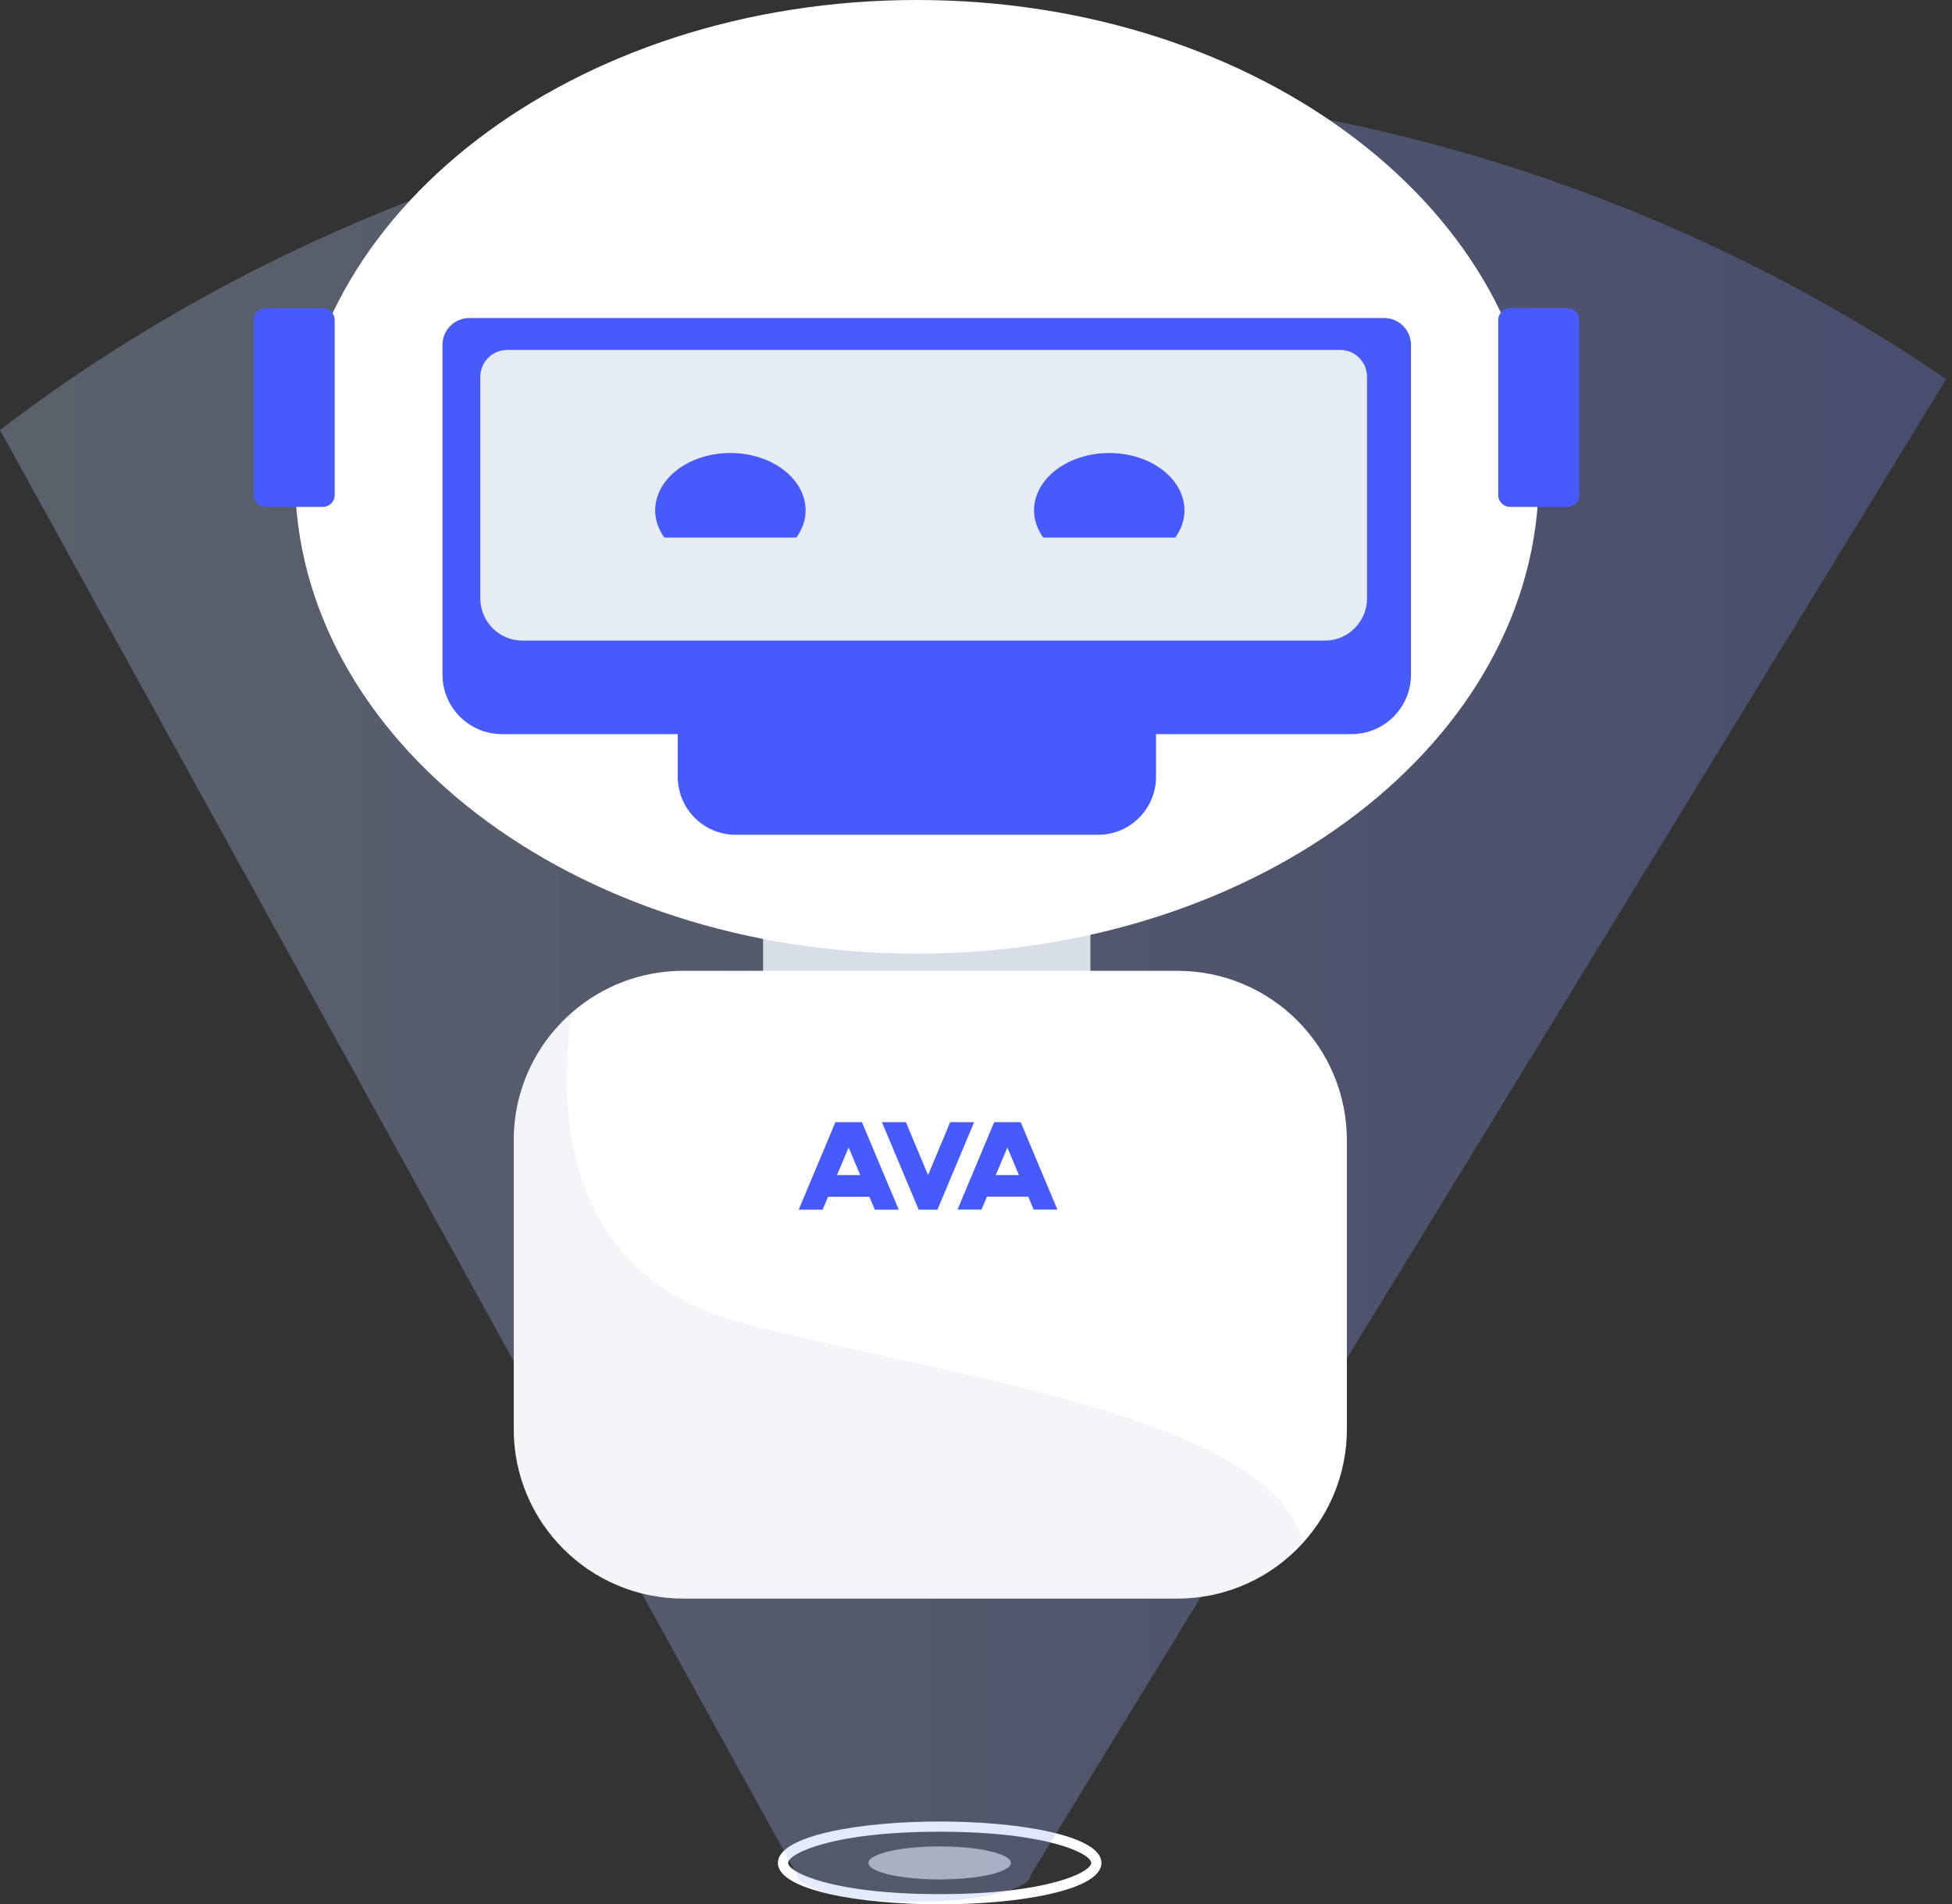
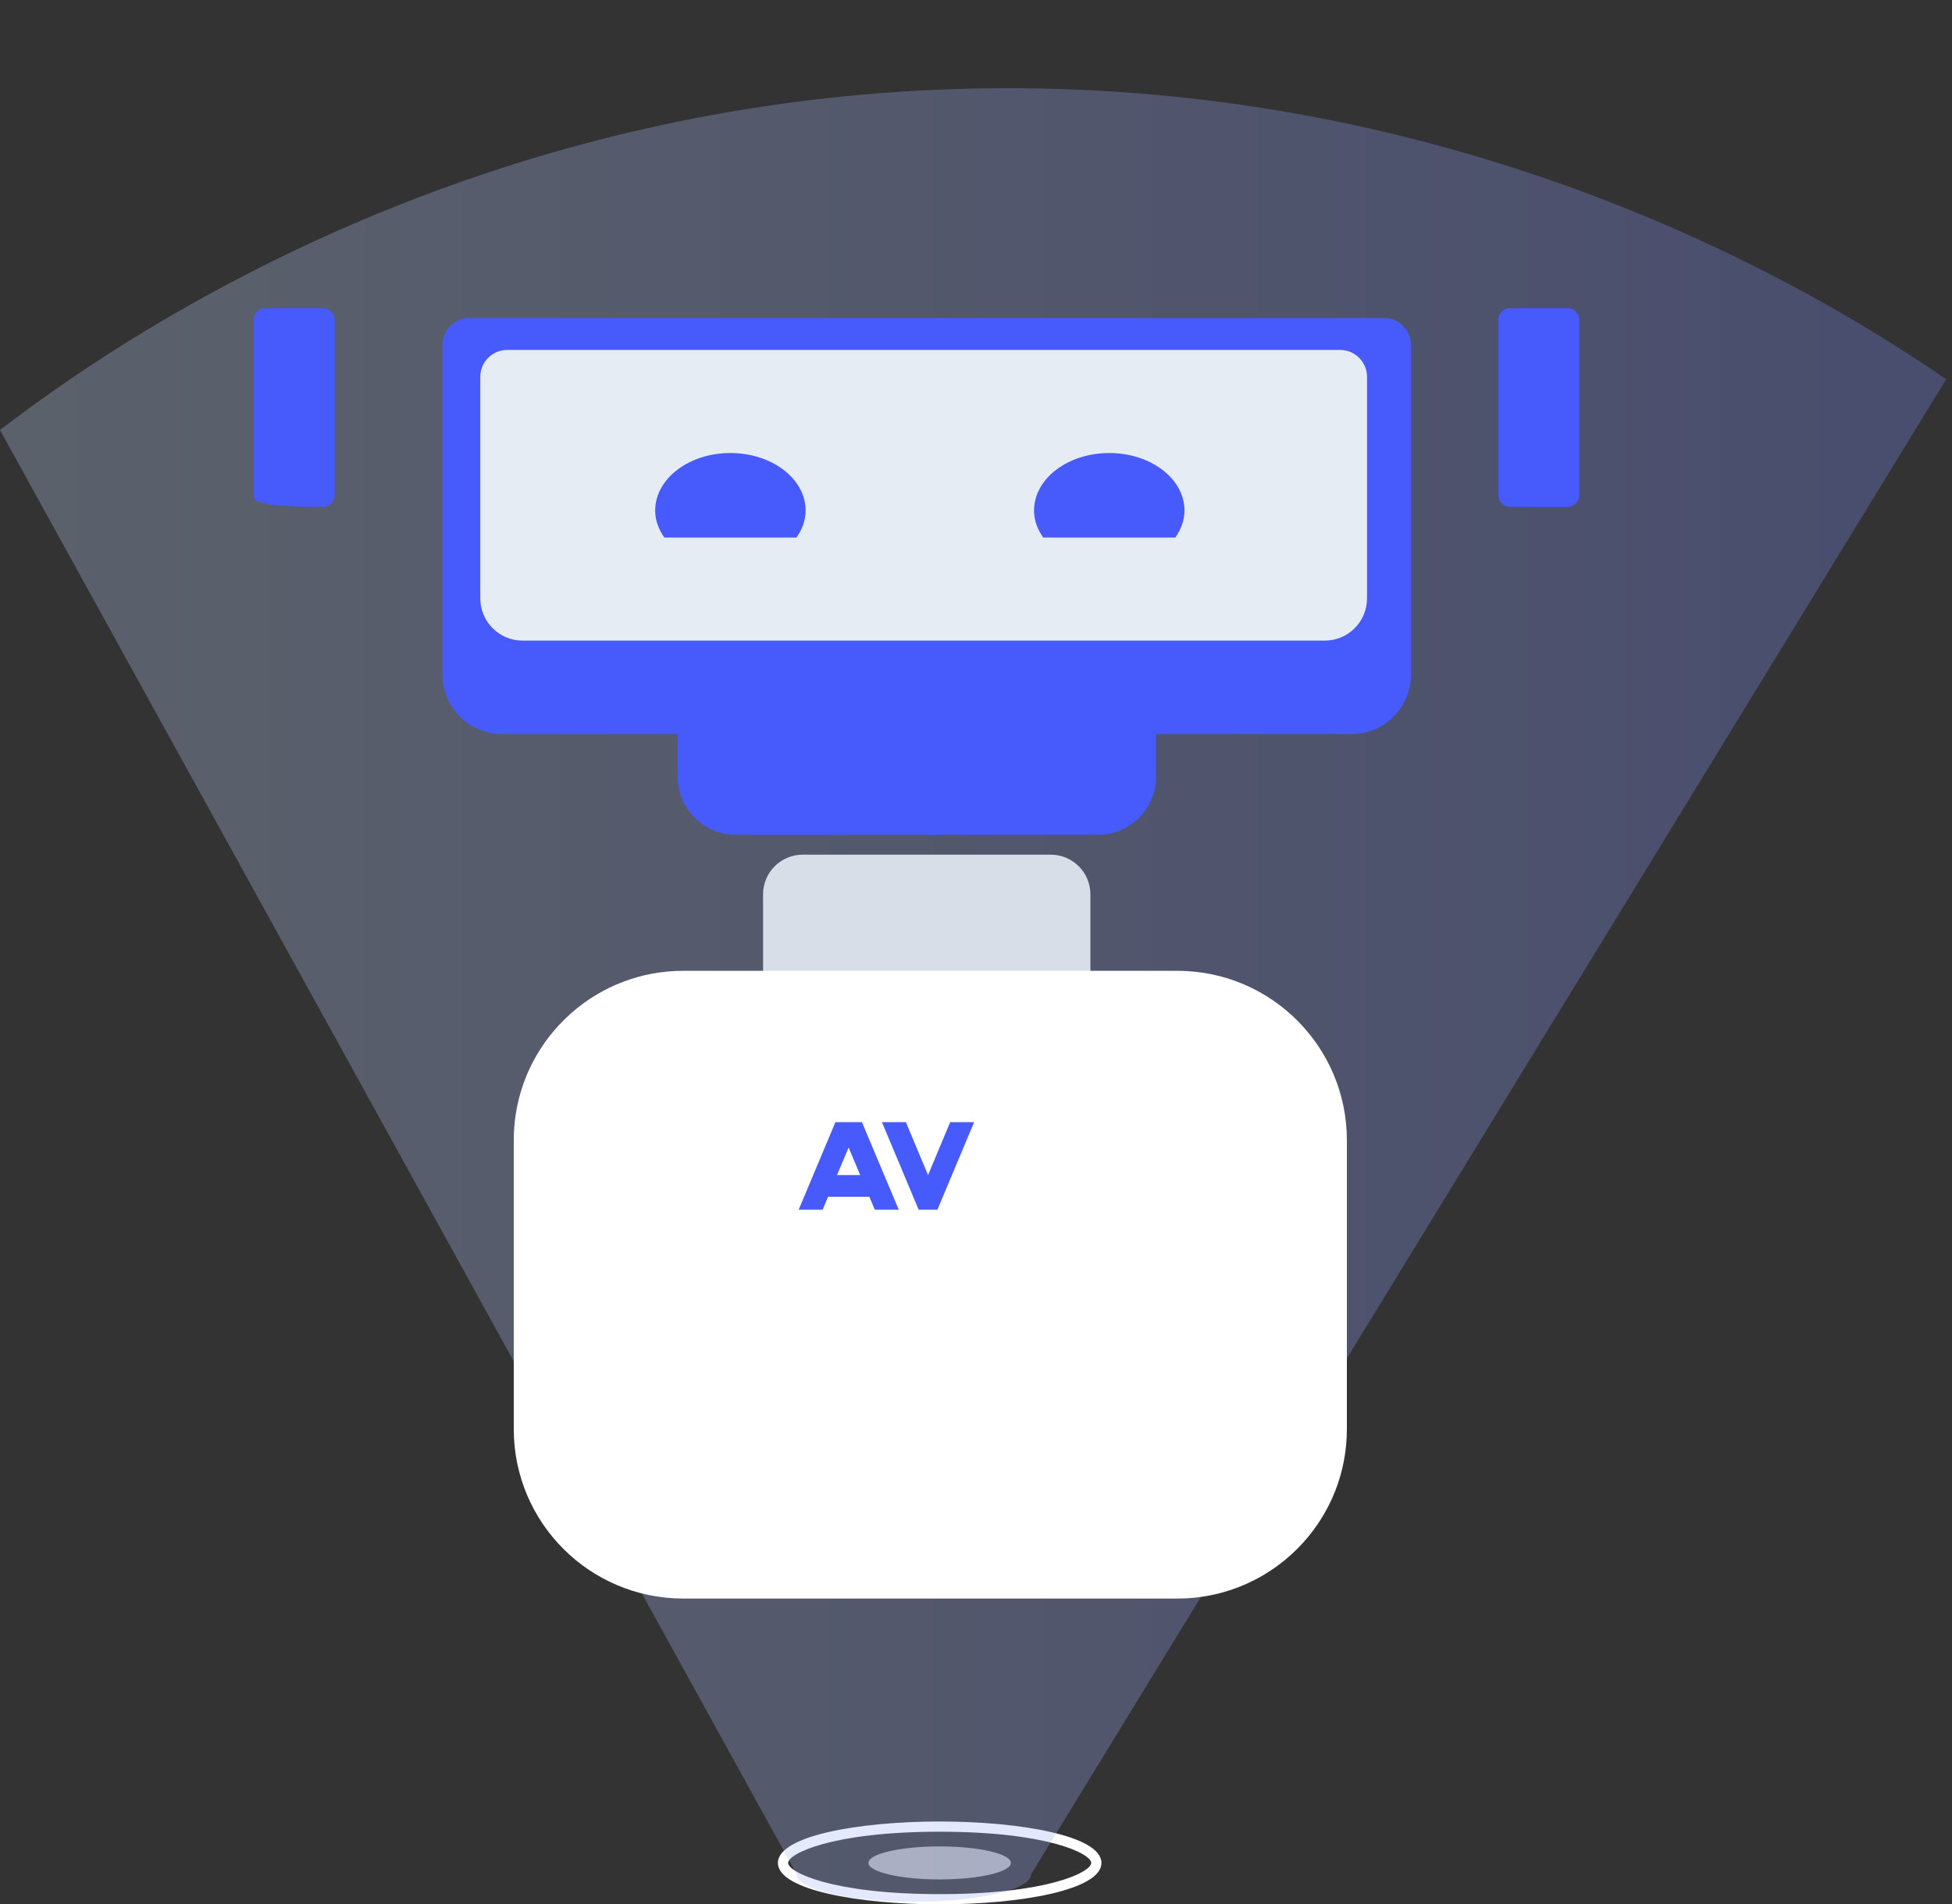
<svg xmlns="http://www.w3.org/2000/svg" width="289" height="282" viewBox="0 0 289 282" fill="none">
  <rect x="0" y="0" width="289" height="282" fill="#333333" stroke="none" />
  <path d="M139.121 282C127.219 282 115.171 279.893 115.171 275.865C115.171 271.838 127.219 269.731 139.121 269.731C151.023 269.731 163.072 271.838 163.072 275.865C163.072 279.893 151.023 282 139.121 282ZM139.121 271.244C123.14 271.244 116.684 274.505 116.684 275.865C116.684 277.226 123.14 280.487 139.121 280.487C155.102 280.487 161.559 277.226 161.559 275.865C161.559 274.505 155.102 271.244 139.121 271.244Z" fill="white" />
  <path opacity="0.6" d="M139.121 278.31C144.943 278.31 149.664 277.216 149.664 275.865C149.664 274.515 144.943 273.421 139.121 273.421C133.298 273.421 128.578 274.515 128.578 275.865C128.578 277.216 133.298 278.31 139.121 278.31Z" fill="white" />
  <path opacity="0.29" d="M288.141 56.155L160.055 265.465L158.885 267.375L157.331 269.916L154.608 274.366L152.63 277.595C152.63 279.748 145.35 281.497 136.2 281.606C135.905 281.611 135.61 281.611 135.31 281.611C125.741 281.611 117.99 279.815 117.99 277.595L116.177 274.309L112.547 267.732L111.31 265.486L109.757 262.67L102.135 248.848L89.004 225.048L74.21 198.226L72.734 195.545L56.388 165.903L45.996 147.065L0 63.675C10.646 55.524 35.49 37.877 71.704 25.736C77.084 23.93 82.712 22.248 88.589 20.737C89.946 20.385 91.318 20.044 92.706 19.712C93.746 19.464 94.792 19.221 95.844 18.988C96.672 18.797 97.511 18.615 98.35 18.434C98.355 18.434 98.355 18.434 98.36 18.434C110.885 15.754 124.4 13.896 138.82 13.285C140.555 13.208 142.305 13.15 144.071 13.115C171.607 12.535 196.135 16.654 216.986 22.688C217.691 22.885 218.389 23.092 219.078 23.299C219.28 23.361 219.482 23.418 219.679 23.48C221.9 24.148 224.08 24.841 226.213 25.55C232.049 27.486 237.553 29.55 242.71 31.672C264.468 40.62 280.048 50.597 288.141 56.155Z" fill="url(#paint0_linear_2252_211)" />
  <path d="M155.563 166.948H118.85C115.605 166.948 112.974 164.317 112.974 161.072V132.436C112.974 129.191 115.605 126.56 118.85 126.56H155.563C158.808 126.56 161.439 129.191 161.439 132.436V161.072C161.439 164.317 158.808 166.948 155.563 166.948Z" fill="#D8DEE8" />
-   <path d="M135.748 141.217C186.598 141.217 227.821 109.605 227.821 70.609C227.821 31.613 186.598 0 135.748 0C84.898 0 43.675 31.613 43.675 70.609C43.675 109.605 84.898 141.217 135.748 141.217Z" fill="white" />
  <path d="M200.093 108.71H74.32C69.456 108.71 65.513 104.767 65.513 99.903V51.072C65.513 48.875 67.294 47.093 69.492 47.093H204.921C207.118 47.093 208.9 48.875 208.9 51.072V99.903C208.9 104.767 204.957 108.71 200.093 108.71Z" fill="#475AFC" />
  <path d="M162.567 123.618H108.929C104.188 123.618 100.344 119.775 100.344 115.034V73.196C100.344 68.455 104.188 64.612 108.929 64.612H162.567C167.309 64.612 171.152 68.455 171.152 73.196V115.034C171.152 119.775 167.309 123.618 162.567 123.618Z" fill="#475AFC" />
  <path d="M196.131 94.865H77.371C73.912 94.865 71.109 92.062 71.109 88.603V55.8C71.109 53.603 72.89 51.821 75.088 51.821H198.414C200.612 51.821 202.393 53.603 202.393 55.8V88.603C202.393 92.062 199.59 94.865 196.131 94.865Z" fill="#E6ECF4" />
  <path d="M117.916 79.602C118.754 78.405 119.274 77.059 119.274 75.605C119.274 70.899 114.288 67.084 108.137 67.084C101.986 67.084 97 70.899 97 75.605C97 77.059 97.519 78.405 98.358 79.602H117.916Z" fill="#475AFC" />
  <path d="M174.009 79.602C174.848 78.405 175.368 77.059 175.368 75.605C175.368 70.899 170.382 67.084 164.23 67.084C158.08 67.084 153.093 70.899 153.093 75.605C153.093 77.059 153.613 78.405 154.451 79.602H174.009Z" fill="#475AFC" />
-   <path d="M47.804 75.062H39.294C38.33 75.062 37.548 74.28 37.548 73.316V47.374C37.548 46.41 38.33 45.628 39.294 45.628H47.804C48.769 45.628 49.55 46.41 49.55 47.374V73.316C49.55 74.28 48.769 75.062 47.804 75.062Z" fill="#475AFC" />
+   <path d="M47.804 75.062C38.33 75.062 37.548 74.28 37.548 73.316V47.374C37.548 46.41 38.33 45.628 39.294 45.628H47.804C48.769 45.628 49.55 46.41 49.55 47.374V73.316C49.55 74.28 48.769 75.062 47.804 75.062Z" fill="#475AFC" />
  <path d="M232.076 75.062H223.566C222.602 75.062 221.82 74.28 221.82 73.316V47.374C221.82 46.41 222.602 45.628 223.566 45.628H232.076C233.04 45.628 233.822 46.41 233.822 47.374V73.316C233.822 74.28 233.04 75.062 232.076 75.062Z" fill="#475AFC" />
  <path d="M199.41 168.858V211.618C199.41 218.119 196.938 224.042 192.88 228.499C188.291 233.546 181.671 236.716 174.312 236.716H101.162C87.302 236.716 76.064 225.478 76.064 211.618V168.858C76.064 161.32 79.389 154.557 84.651 149.957C89.06 146.102 94.84 143.76 101.162 143.76H174.312C188.172 143.76 199.41 154.998 199.41 168.858Z" fill="white" />
  <path d="M144.225 166.17H140.678L137.4 174.009L134.121 166.17H130.574L136.012 179.137H138.787L144.225 166.17Z" fill="#475AFC" />
  <path d="M127.611 166.17H123.686L118.248 179.137H121.794L122.598 177.22H128.714L129.518 179.137H133.065L127.611 166.17ZM125.64 169.926L127.359 174.009H123.922L125.64 169.926Z" fill="#475AFC" />
-   <path d="M151.114 166.17H147.189L141.766 179.121H145.313L146.117 177.204H152.233L153.037 179.121H156.552L151.114 166.17ZM149.143 169.926L150.861 174.009H147.425L149.143 169.926Z" fill="#475AFC" />
-   <path opacity="0.3" d="M192.879 228.5C188.291 233.547 181.671 236.717 174.312 236.717H101.162C87.302 236.717 76.064 225.479 76.064 211.618V168.858C76.064 161.32 79.388 154.557 84.65 149.957C82.428 165.849 84.048 189.136 110.225 196C139.953 203.794 188.559 209.7 192.879 228.5Z" fill="#D8DEE8" />
  <defs>
    <linearGradient id="paint0_linear_2252_211" x1="-7.53302e-05" y1="147.336" x2="288.141" y2="147.336" gradientUnits="userSpaceOnUse">
      <stop offset="0.004" stop-color="#BED3F5" />
      <stop offset="1" stop-color="#808EFF" />
    </linearGradient>
  </defs>
</svg>